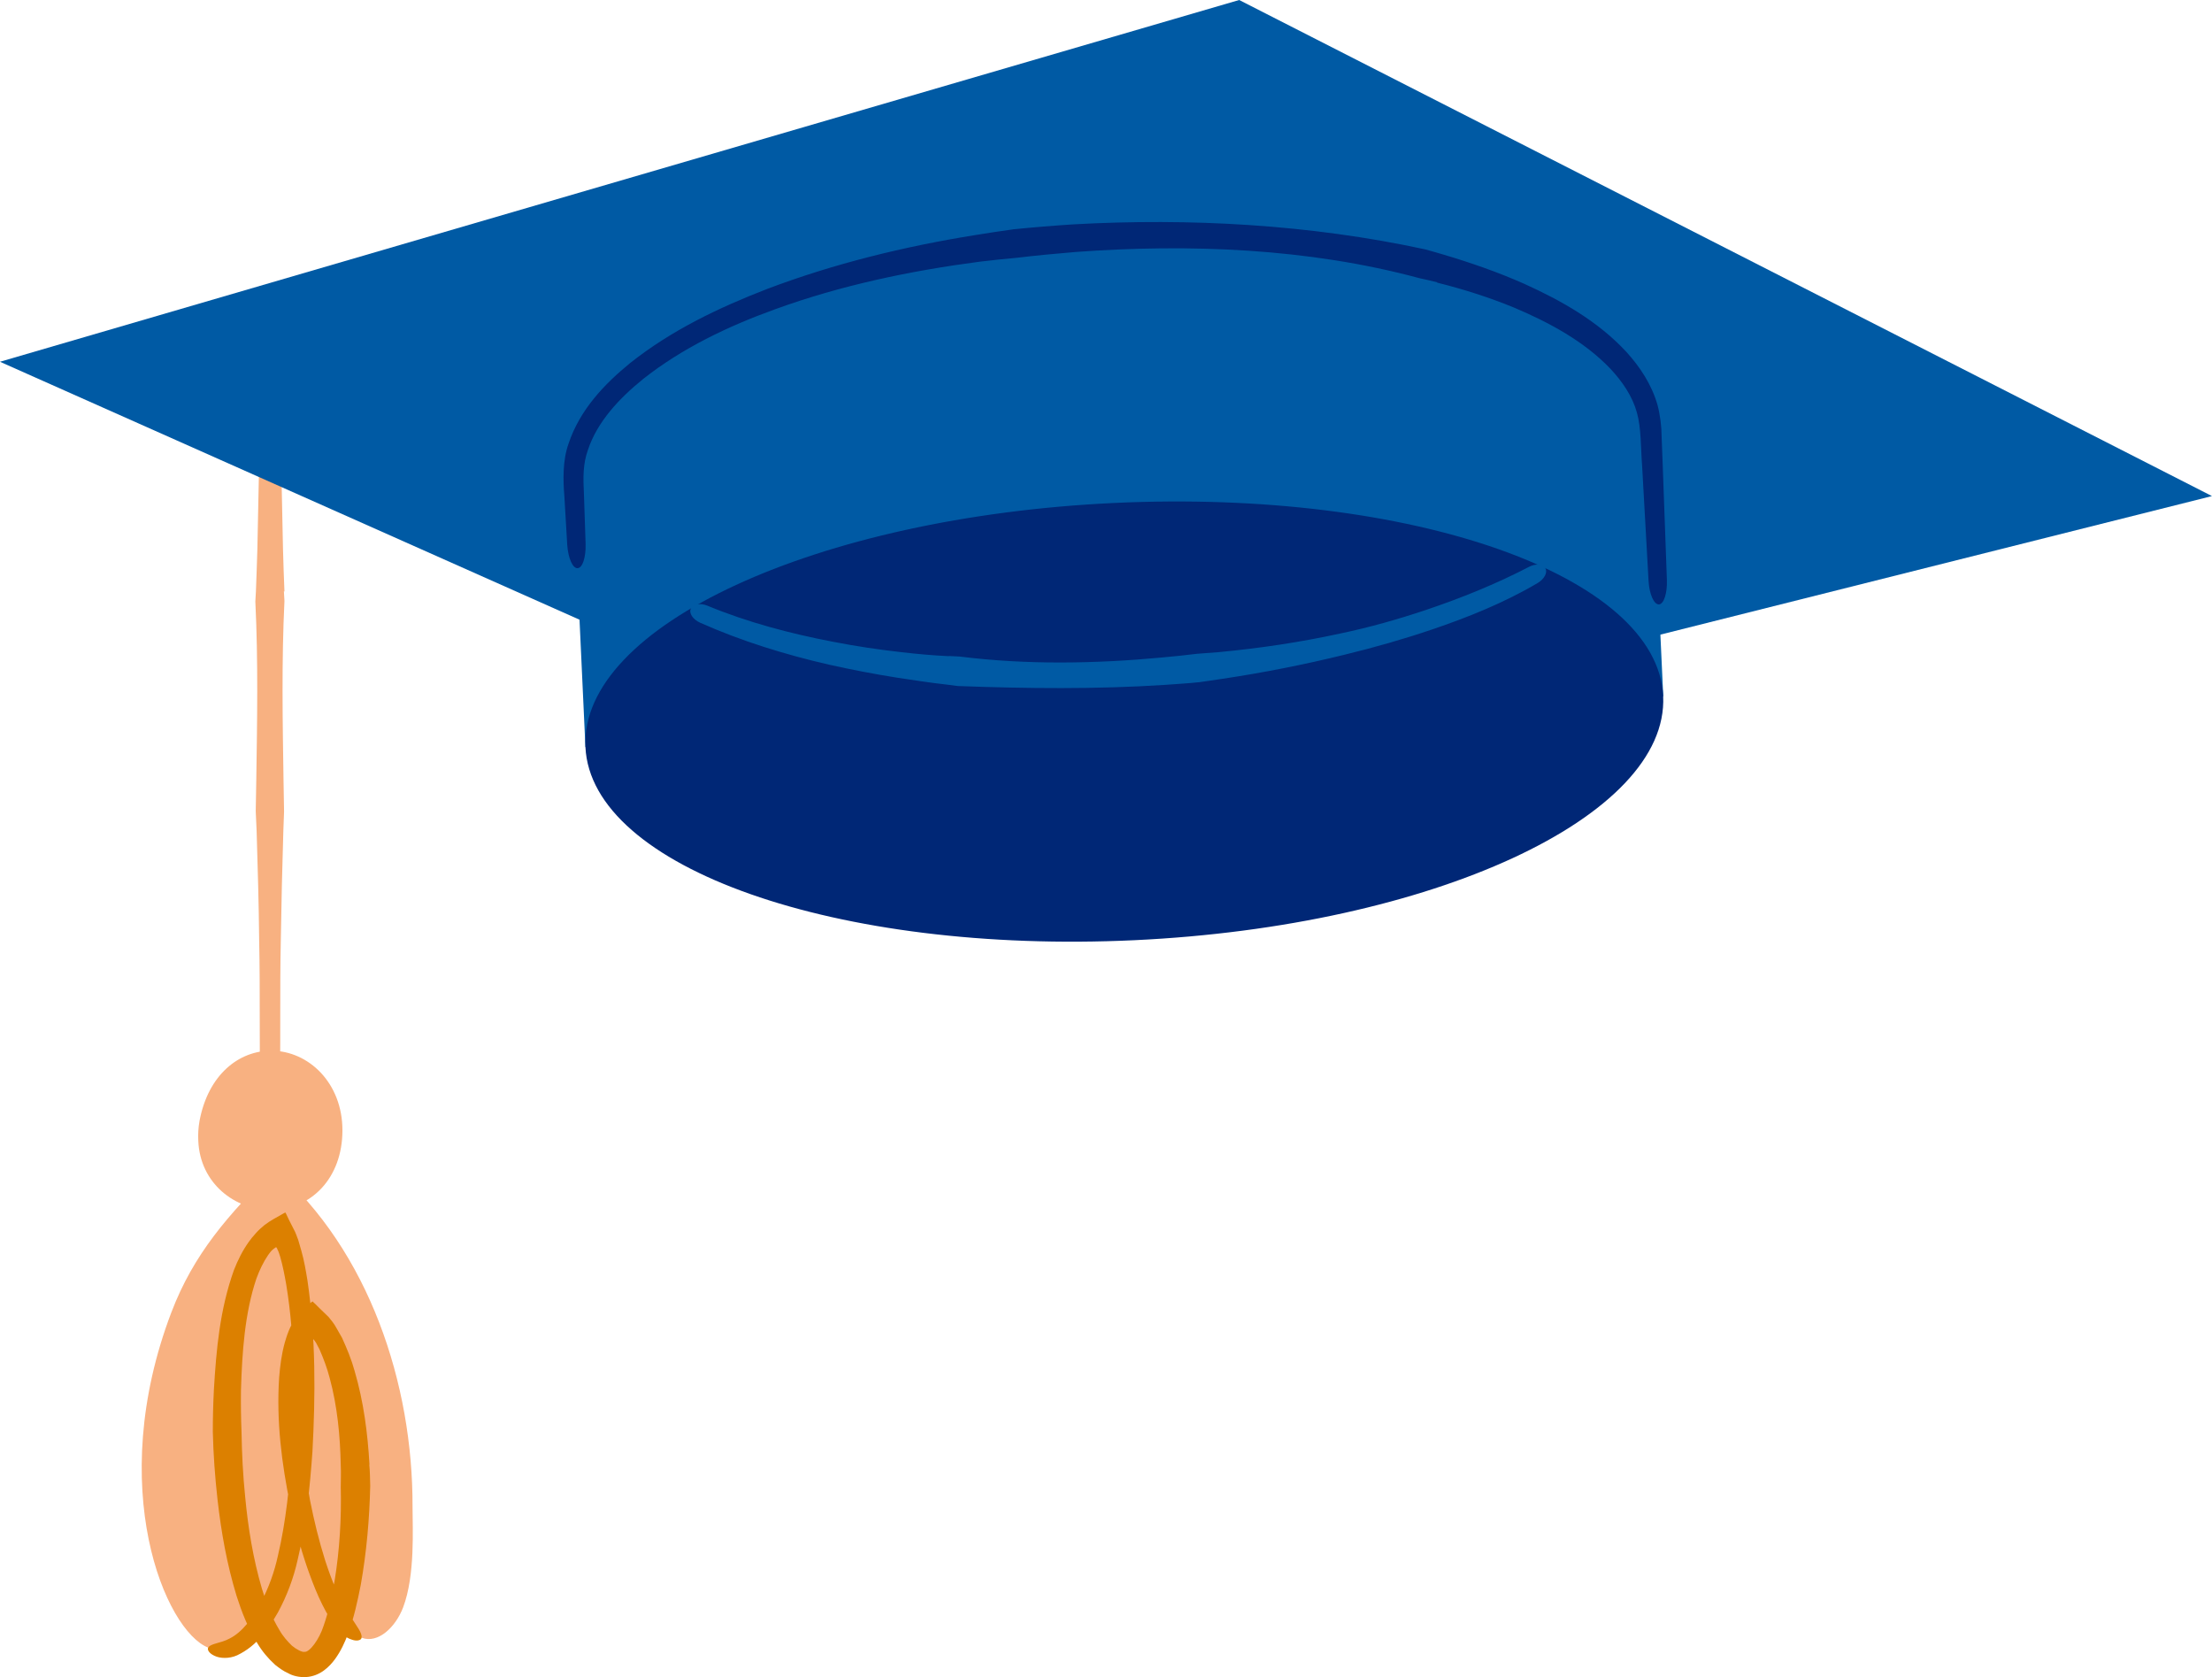
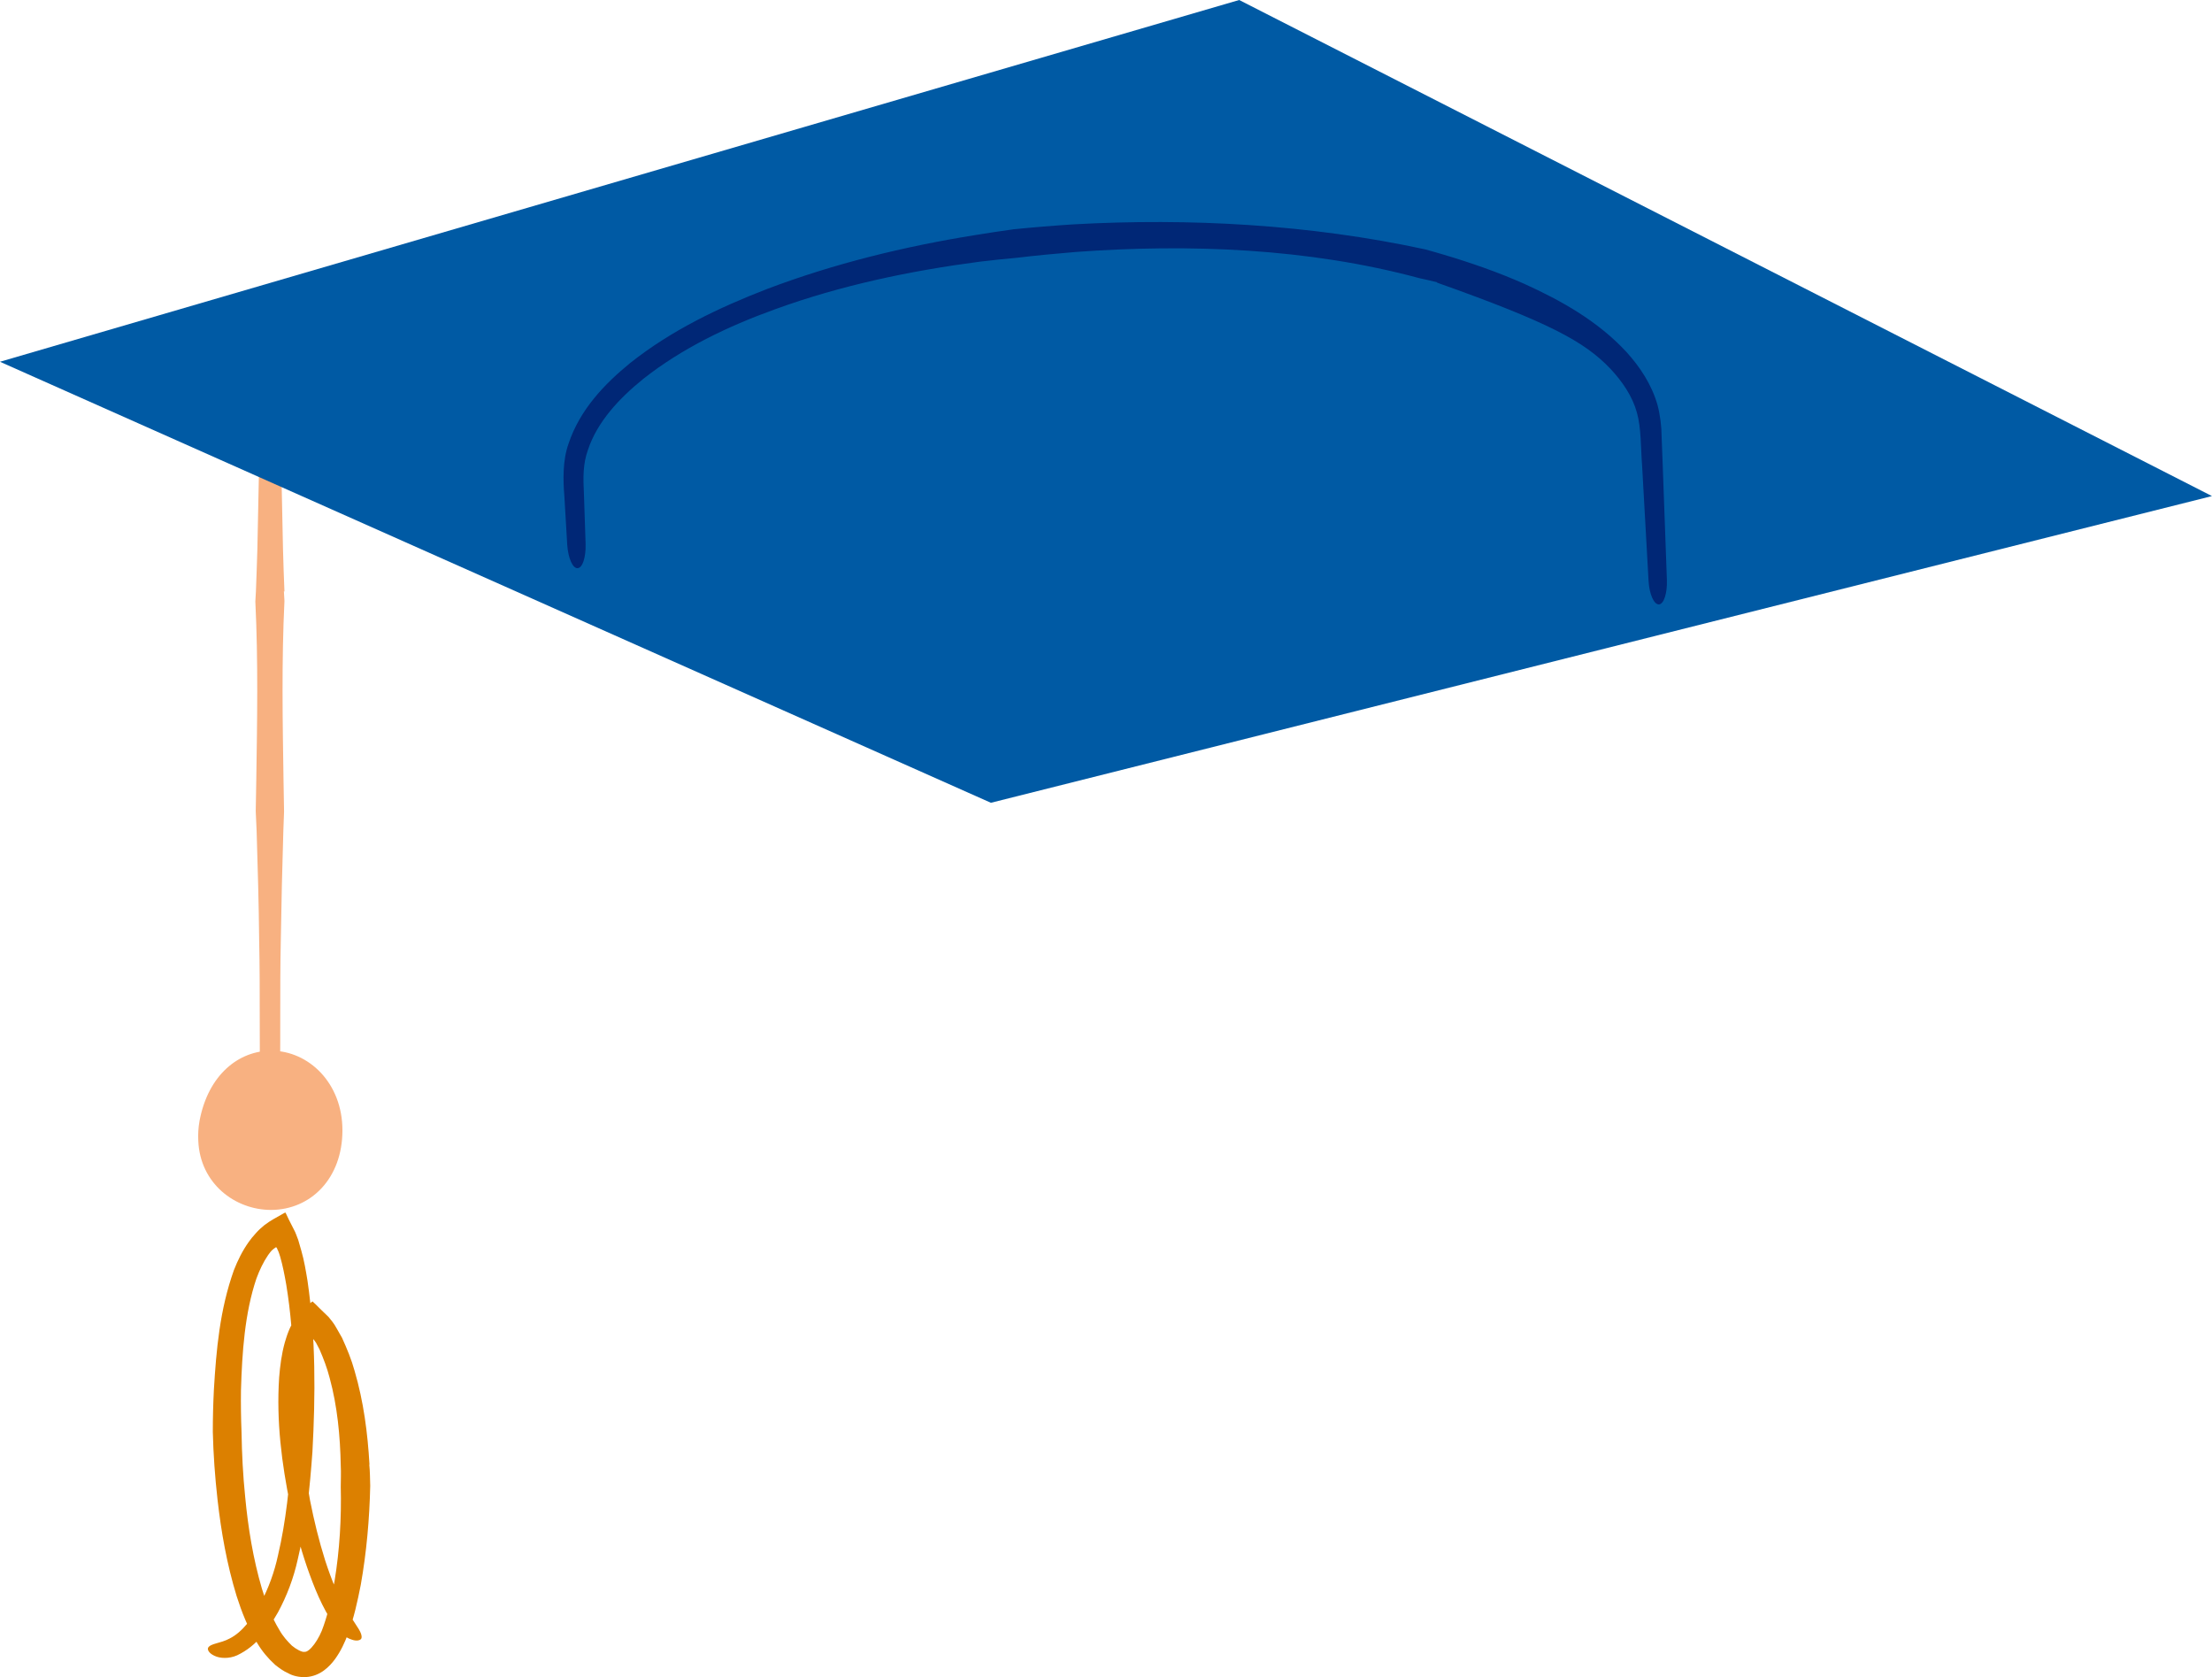
<svg xmlns="http://www.w3.org/2000/svg" width="62" height="47" viewBox="0 0 62 47" fill="none">
  <path d="M7.973 16.579C7.957 16.179 7.942 15.784 7.932 15.384L7.896 13.661C7.871 12.574 7.85 11.487 7.83 10.4C7.83 10.205 7.708 10.051 7.57 10.051C7.433 10.051 7.32 10.205 7.315 10.4C7.295 11.492 7.275 12.584 7.249 13.676L7.214 15.379C7.203 15.779 7.188 16.174 7.173 16.574L7.157 16.856C7.239 18.527 7.208 20.23 7.183 21.881L7.168 22.738L7.193 23.291C7.224 24.307 7.254 25.327 7.264 26.343C7.28 27.076 7.28 27.809 7.28 28.543C7.28 29.455 7.28 30.399 7.31 31.332C7.315 31.522 7.433 31.671 7.57 31.671C7.708 31.671 7.82 31.522 7.825 31.332C7.855 30.399 7.855 29.45 7.855 28.538C7.855 27.804 7.855 27.076 7.871 26.343C7.886 25.322 7.911 24.302 7.942 23.281L7.962 22.743L7.947 21.876C7.922 20.225 7.891 18.522 7.973 16.84L7.957 16.569L7.973 16.579Z" fill="#F8B181" />
  <path d="M5.593 31.409C5.838 30.112 6.699 29.44 7.611 29.445C8.65 29.45 9.598 30.348 9.598 31.676C9.598 33.025 8.711 33.901 7.601 33.907C6.582 33.907 5.609 33.163 5.558 31.973C5.548 31.794 5.558 31.604 5.593 31.409Z" fill="#F8B181" />
-   <path d="M7.702 32.753C6.403 34.03 5.425 35.142 4.803 36.778C2.933 41.691 4.635 45.706 5.837 46.173C6.601 46.465 7.361 45.67 7.855 44.378C8.649 42.281 8.828 36.245 7.895 34.404C7.422 34.645 7.101 35.122 6.887 35.691C5.909 38.265 6.291 45.824 8.303 46.598C8.695 46.752 9.093 46.522 9.409 45.696C10.127 43.809 10.392 38.578 8.772 36.896C8.604 37.029 8.471 37.24 8.369 37.501C7.564 39.624 8.818 45.388 10.137 45.896C10.596 46.07 11.09 45.598 11.299 45.045C11.64 44.147 11.563 42.824 11.563 42.229C11.574 38.778 10.346 35.06 7.702 32.748V32.753Z" fill="#F8B181" />
  <path d="M10.356 41.04C10.305 40.163 10.193 39.281 9.938 38.414C9.852 38.101 9.725 37.794 9.587 37.491L9.429 37.214C9.363 37.091 9.286 36.999 9.21 36.907L8.971 36.676L8.853 36.558L8.792 36.501L8.762 36.471C8.762 36.471 8.741 36.486 8.731 36.491C8.558 36.645 8.4 36.768 8.262 36.973C8.196 37.076 8.135 37.188 8.089 37.306C8.064 37.363 8.043 37.43 8.023 37.491L7.982 37.624C7.891 37.953 7.85 38.281 7.824 38.604C7.743 39.83 7.896 41.014 8.135 42.183C8.257 42.768 8.41 43.342 8.604 43.911C8.802 44.475 9.021 45.04 9.383 45.563C9.511 45.747 9.684 45.891 9.842 45.942C9.995 46.004 10.117 45.968 10.132 45.906C10.163 45.763 10.005 45.588 9.801 45.26C9.5 44.814 9.291 44.27 9.113 43.727C8.94 43.178 8.802 42.614 8.69 42.045C8.481 40.911 8.359 39.737 8.466 38.619C8.497 38.332 8.543 38.045 8.624 37.783L8.66 37.681C8.66 37.681 8.68 37.64 8.69 37.619C8.716 37.578 8.741 37.547 8.777 37.522C8.808 37.553 8.833 37.594 8.858 37.63C8.889 37.686 8.869 37.655 8.955 37.814C9.067 38.071 9.169 38.337 9.241 38.619C9.455 39.404 9.536 40.245 9.551 41.076C9.562 41.27 9.551 41.471 9.551 41.665C9.572 42.542 9.521 43.434 9.378 44.301C9.302 44.732 9.21 45.163 9.072 45.557C8.95 45.942 8.675 46.311 8.532 46.291C8.471 46.306 8.308 46.224 8.181 46.117C8.054 45.993 7.926 45.85 7.829 45.675C7.62 45.332 7.463 44.927 7.34 44.517C7.096 43.686 6.953 42.814 6.872 41.947C6.81 41.347 6.78 40.742 6.77 40.137C6.754 39.747 6.749 39.353 6.754 38.963C6.785 37.896 6.861 36.794 7.187 35.83C7.274 35.594 7.381 35.368 7.514 35.173L7.575 35.091C7.575 35.091 7.605 35.055 7.62 35.04C7.656 35.009 7.692 34.978 7.733 34.953C7.768 34.953 7.773 35.025 7.799 35.06C7.809 35.081 7.814 35.107 7.824 35.127L7.855 35.224C7.926 35.471 7.977 35.737 8.023 35.999C8.273 37.522 8.268 39.106 8.181 40.66C8.115 41.629 8.018 42.624 7.794 43.578C7.692 44.055 7.529 44.501 7.305 44.927C7.086 45.337 6.795 45.737 6.439 45.916C6.174 46.06 5.904 46.05 5.832 46.178C5.807 46.234 5.863 46.337 6.016 46.404C6.163 46.475 6.418 46.491 6.647 46.388C7.208 46.122 7.524 45.645 7.789 45.188C8.043 44.722 8.232 44.214 8.344 43.706C8.588 42.696 8.685 41.681 8.757 40.686C8.843 39.096 8.853 37.501 8.619 35.891C8.573 35.614 8.527 35.332 8.446 35.05L8.359 34.748C8.318 34.65 8.288 34.542 8.237 34.455L8.099 34.184L8.033 34.045C8.033 34.045 8.013 33.999 7.997 33.978L7.931 34.014C7.753 34.117 7.585 34.199 7.412 34.332C7.33 34.399 7.249 34.471 7.172 34.558C7.096 34.64 7.014 34.742 6.979 34.794C6.795 35.05 6.663 35.322 6.556 35.594C6.158 36.712 6.062 37.83 5.995 38.947C5.975 39.342 5.965 39.732 5.965 40.127C5.98 40.758 6.026 41.394 6.097 42.024C6.199 42.927 6.357 43.829 6.632 44.727C6.775 45.173 6.948 45.624 7.213 46.05C7.34 46.265 7.508 46.47 7.712 46.655C7.824 46.742 7.936 46.829 8.079 46.891C8.201 46.963 8.395 47.009 8.578 46.998C8.976 46.973 9.235 46.706 9.393 46.491C9.556 46.265 9.663 46.029 9.75 45.798C9.923 45.337 10.02 44.876 10.112 44.414C10.275 43.491 10.356 42.568 10.377 41.64C10.371 41.44 10.371 41.24 10.351 41.04H10.356Z" fill="#DC8000" />
  <path d="M27.774 22.497L61.999 13.902L34.733 -0L-0.001 10.138L27.774 22.497Z" fill="#005AA4" />
-   <path d="M16.409 20.938L16.063 13.472C15.905 10.087 22.538 7.026 30.883 6.631C39.222 6.236 46.115 8.661 46.273 12.046L46.619 19.512L16.414 20.933L16.409 20.938Z" fill="#005AA4" />
-   <path d="M40.272 7.918C41.01 8.102 41.739 8.333 42.437 8.62C43.435 9.041 44.413 9.574 45.137 10.333C45.473 10.692 45.753 11.102 45.88 11.559C46.003 11.989 45.987 12.548 46.028 13.076L46.207 16.271C46.227 16.651 46.359 16.943 46.497 16.938C46.635 16.933 46.736 16.625 46.721 16.245L46.604 13.03L46.573 12.225C46.573 11.969 46.533 11.635 46.461 11.358C46.298 10.779 45.967 10.282 45.585 9.861C44.775 8.989 43.751 8.42 42.722 7.953C41.993 7.63 41.245 7.369 40.486 7.143C40.307 7.092 40.129 7.036 39.95 6.989C36.71 6.287 33.333 6.107 30.093 6.287C29.532 6.323 28.972 6.369 28.412 6.425C28.05 6.477 27.688 6.528 27.326 6.589C25.35 6.907 23.388 7.384 21.503 8.097C20.153 8.62 18.824 9.251 17.662 10.174C16.954 10.753 16.256 11.471 15.935 12.435C15.767 12.907 15.782 13.466 15.818 13.897C15.843 14.353 15.874 14.815 15.899 15.271C15.925 15.64 16.052 15.933 16.19 15.922C16.327 15.917 16.424 15.62 16.414 15.245C16.399 14.789 16.383 14.328 16.368 13.866C16.343 13.384 16.337 13.005 16.48 12.605C16.745 11.81 17.367 11.153 18.034 10.615C19.119 9.759 20.403 9.143 21.727 8.666C23.572 7.995 25.513 7.589 27.464 7.333C27.805 7.292 28.152 7.256 28.493 7.225C29.043 7.159 29.599 7.107 30.154 7.061C33.318 6.83 36.67 6.954 39.782 7.795C39.95 7.83 40.119 7.871 40.287 7.912L40.272 7.918Z" fill="#002776" />
-   <path d="M31.798 26.348C40.139 25.955 46.774 22.893 46.617 19.51C46.459 16.126 39.57 13.702 31.228 14.095C22.886 14.488 16.252 17.549 16.409 20.933C16.566 24.317 23.456 26.741 31.798 26.348Z" fill="#002776" />
+   <path d="M40.272 7.918C43.435 9.041 44.413 9.574 45.137 10.333C45.473 10.692 45.753 11.102 45.88 11.559C46.003 11.989 45.987 12.548 46.028 13.076L46.207 16.271C46.227 16.651 46.359 16.943 46.497 16.938C46.635 16.933 46.736 16.625 46.721 16.245L46.604 13.03L46.573 12.225C46.573 11.969 46.533 11.635 46.461 11.358C46.298 10.779 45.967 10.282 45.585 9.861C44.775 8.989 43.751 8.42 42.722 7.953C41.993 7.63 41.245 7.369 40.486 7.143C40.307 7.092 40.129 7.036 39.95 6.989C36.71 6.287 33.333 6.107 30.093 6.287C29.532 6.323 28.972 6.369 28.412 6.425C28.05 6.477 27.688 6.528 27.326 6.589C25.35 6.907 23.388 7.384 21.503 8.097C20.153 8.62 18.824 9.251 17.662 10.174C16.954 10.753 16.256 11.471 15.935 12.435C15.767 12.907 15.782 13.466 15.818 13.897C15.843 14.353 15.874 14.815 15.899 15.271C15.925 15.64 16.052 15.933 16.19 15.922C16.327 15.917 16.424 15.62 16.414 15.245C16.399 14.789 16.383 14.328 16.368 13.866C16.343 13.384 16.337 13.005 16.48 12.605C16.745 11.81 17.367 11.153 18.034 10.615C19.119 9.759 20.403 9.143 21.727 8.666C23.572 7.995 25.513 7.589 27.464 7.333C27.805 7.292 28.152 7.256 28.493 7.225C29.043 7.159 29.599 7.107 30.154 7.061C33.318 6.83 36.67 6.954 39.782 7.795C39.95 7.83 40.119 7.871 40.287 7.912L40.272 7.918Z" fill="#002776" />
  <path d="M26.599 18.389C26.15 18.368 25.702 18.327 25.259 18.276C24.617 18.204 23.975 18.107 23.343 17.984C22.141 17.753 20.954 17.44 19.828 16.974C19.629 16.892 19.42 16.927 19.364 17.056C19.303 17.184 19.42 17.358 19.624 17.451C20.786 17.968 22.003 18.343 23.231 18.625C23.873 18.768 24.515 18.892 25.162 18.994C25.615 19.061 26.069 19.133 26.527 19.184L26.848 19.225C28.774 19.297 30.74 19.317 32.636 19.194C32.962 19.168 33.293 19.153 33.619 19.117L34.251 19.025C35.412 18.851 36.558 18.625 37.705 18.343C38.525 18.143 39.34 17.912 40.14 17.64C41.138 17.302 42.162 16.892 43.1 16.338C43.288 16.225 43.385 16.04 43.314 15.922C43.242 15.804 43.038 15.789 42.855 15.886C41.928 16.369 40.934 16.768 39.956 17.097C39.177 17.358 38.377 17.584 37.567 17.753C36.441 17.999 35.3 18.168 34.154 18.276L33.547 18.322C33.227 18.363 32.9 18.394 32.574 18.425C30.72 18.599 28.779 18.635 26.899 18.399L26.593 18.384L26.599 18.389Z" fill="#005AA4" />
</svg>